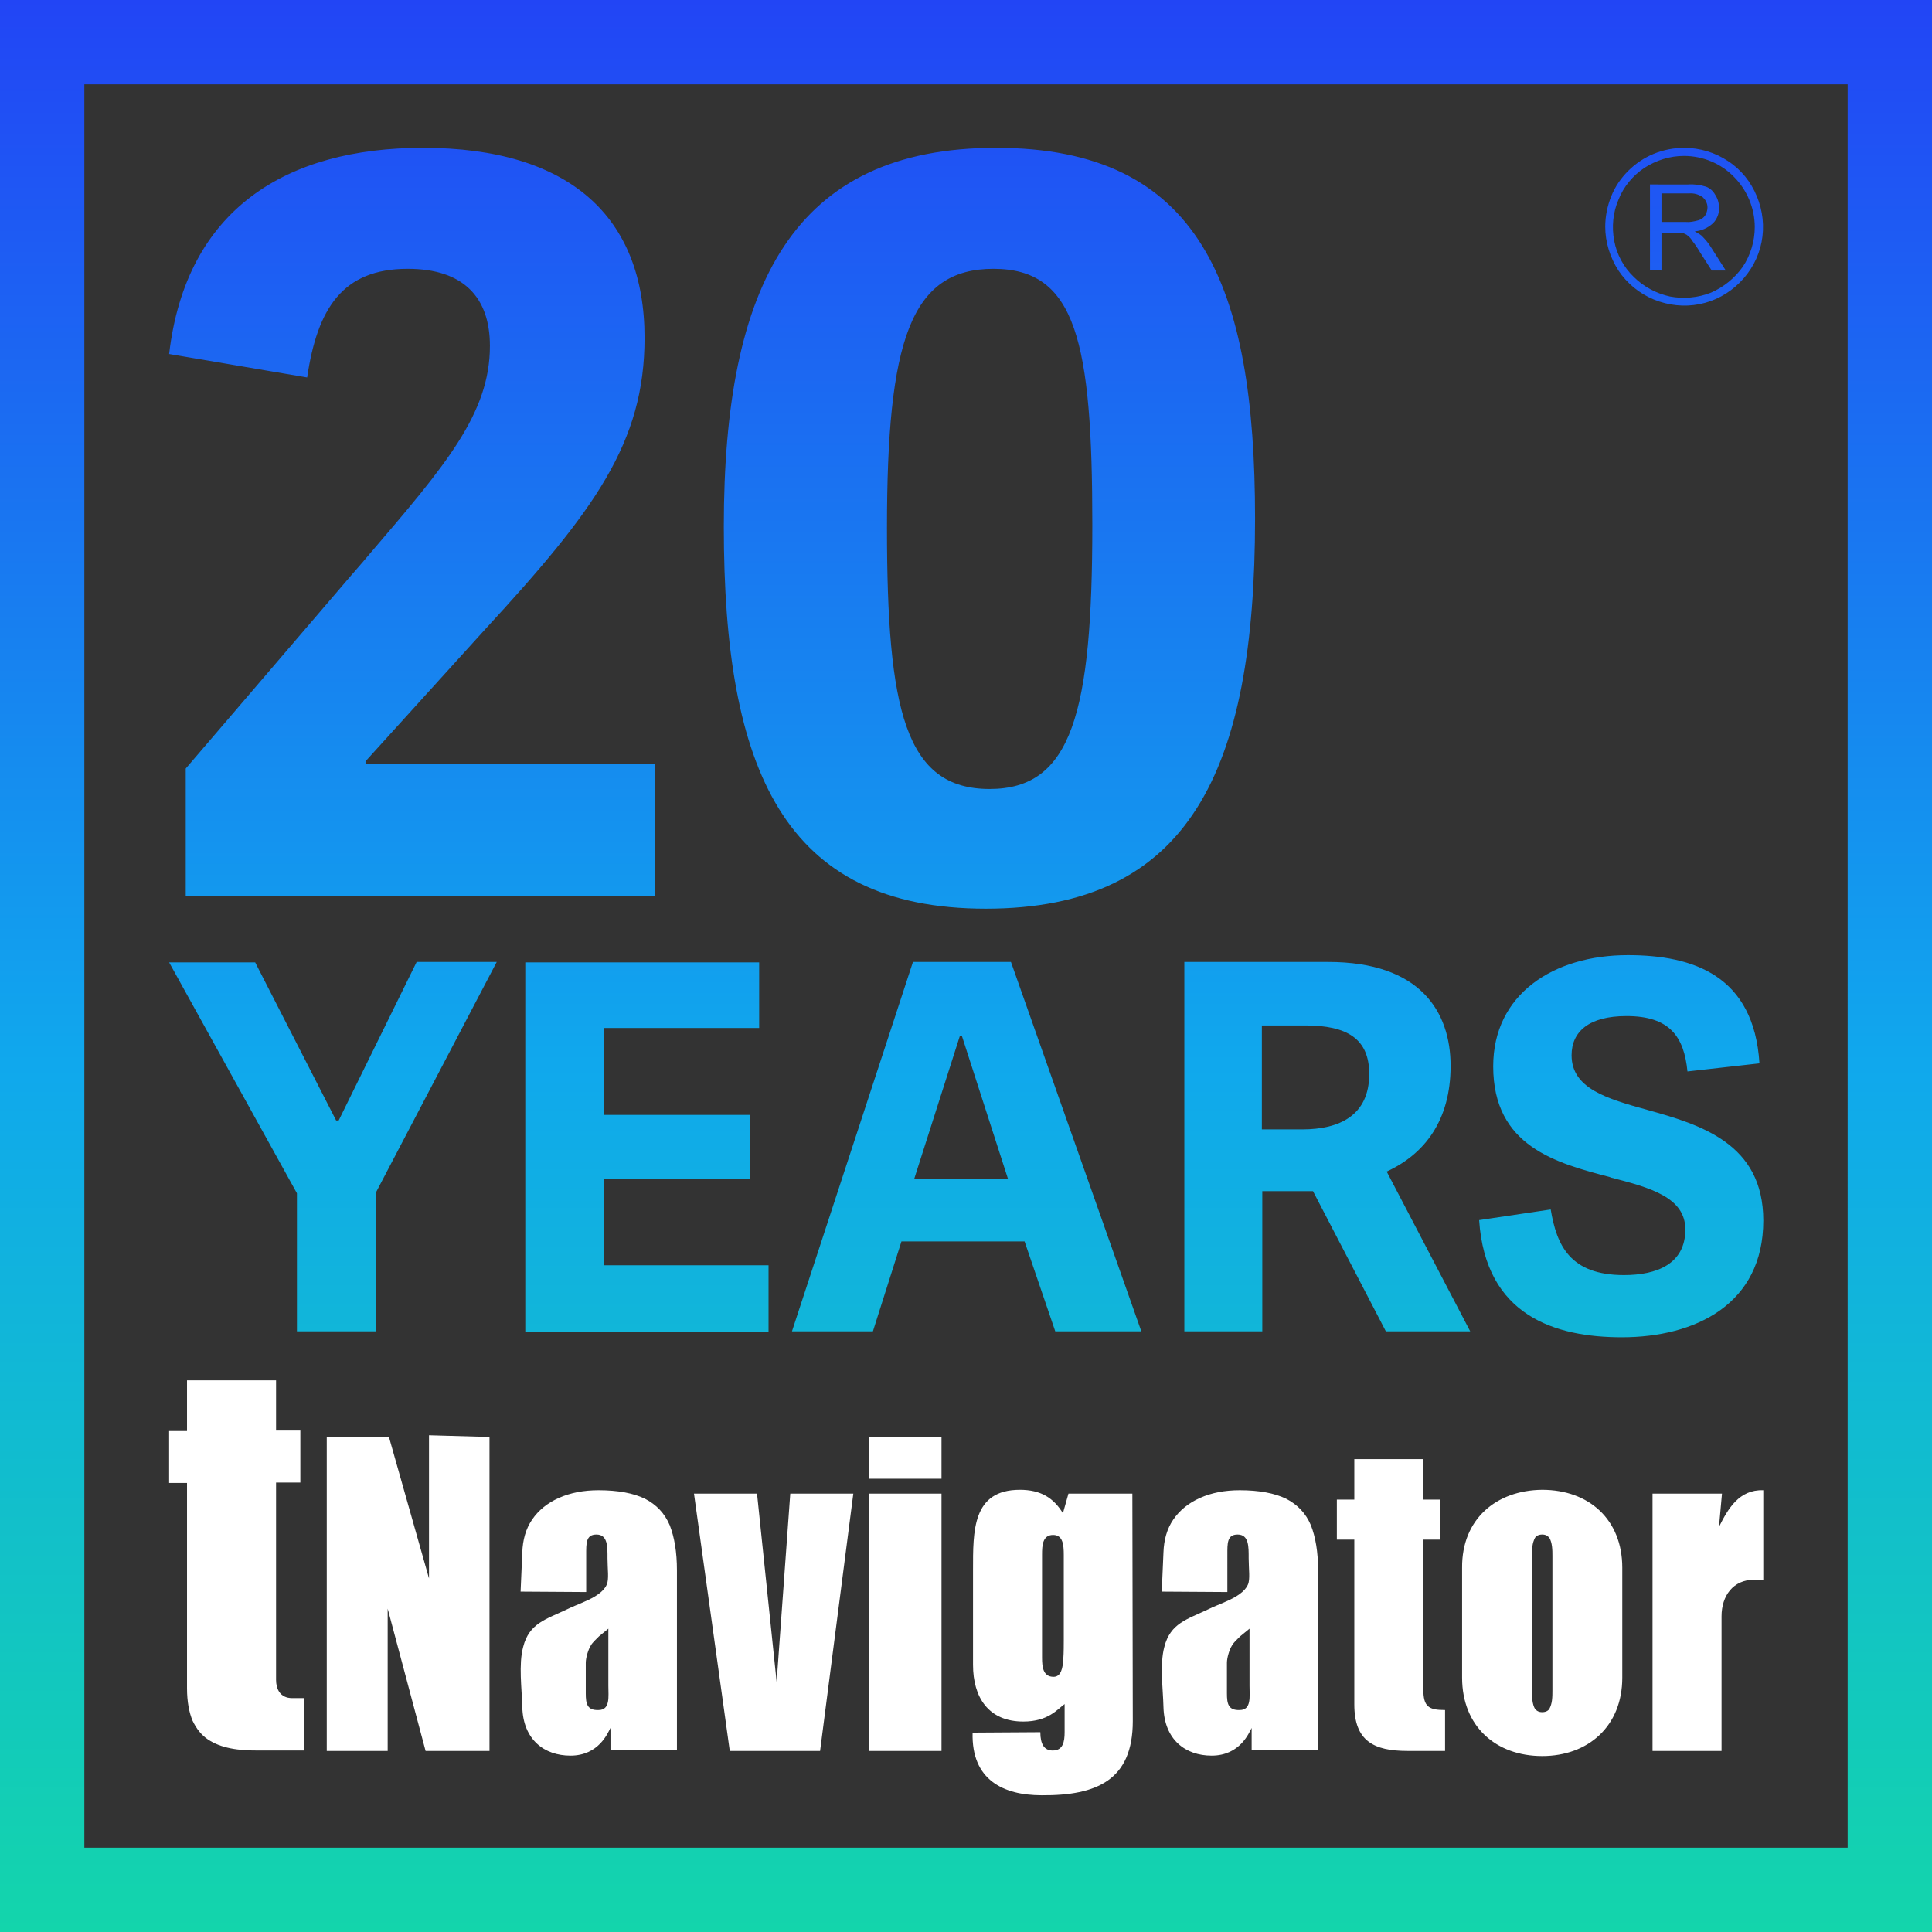
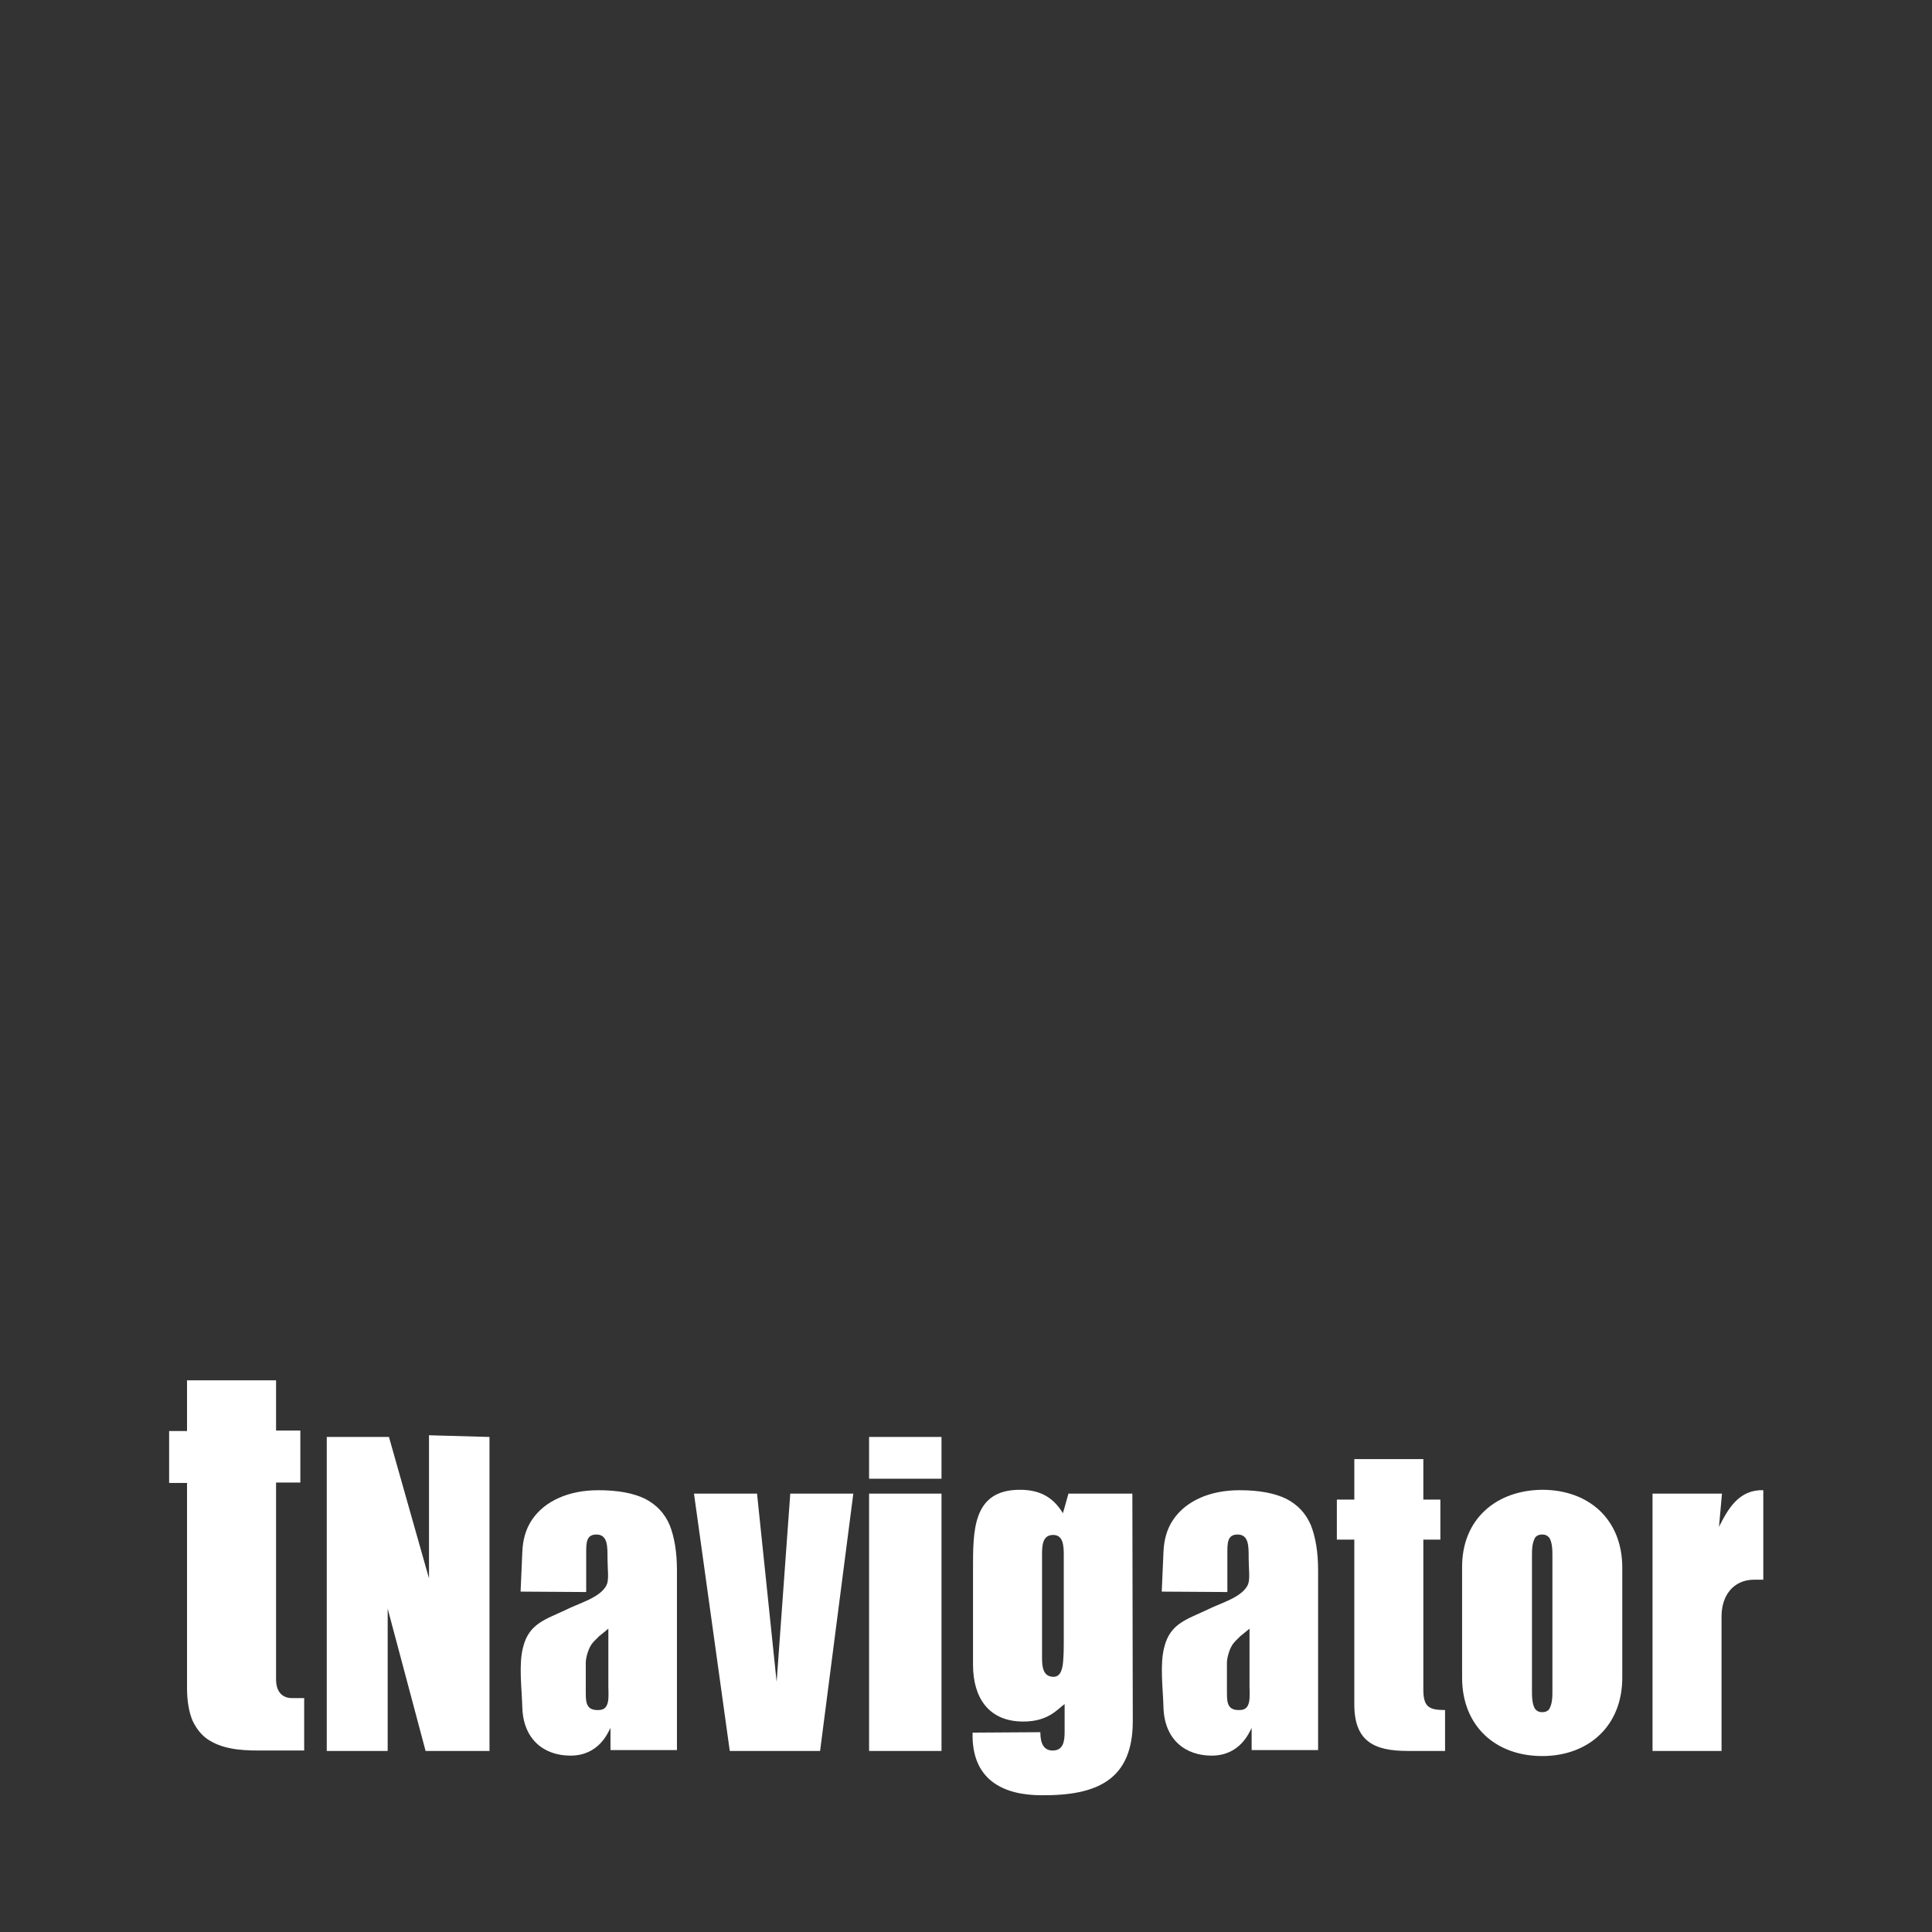
<svg xmlns="http://www.w3.org/2000/svg" version="1.1" id="Слой_1" x="0px" y="0px" viewBox="0 0 453.5 453.5" style="enable-background:new 0 0 453.5 453.5;" xml:space="preserve">
  <rect x="0" y="0" width="453.5" height="453.5" fill="#333333" stroke="none" />
  <style type="text/css"> .st0{fill-rule:evenodd;clip-rule:evenodd;fill:url(#SVGID_1_);} .st1{fill:#FFFFFF;} </style>
  <linearGradient id="SVGID_1_" gradientUnits="userSpaceOnUse" x1="226.772" y1="454.693" x2="226.772" y2="1.15" gradientTransform="matrix(1 0 0 -1 0 454.693)">
    <stop offset="0" style="stop-color:#2245F5" />
    <stop offset="0.55" style="stop-color:#10A8ED" />
    <stop offset="1" style="stop-color:#13D5AB" />
  </linearGradient>
-   <path class="st0" d="M453.5,0H0v453.5h453.5V0z M433.7,19.8H19.8v413.9h413.9V19.8z M381.8,238.5c-8.9,0-12.9,3.7-12.9,9.2 c0,7.8,8.3,10.2,17.7,12.8c12.6,3.5,27.3,7.9,27.3,26c0,19.6-15.9,27.4-33.2,27.4c-15.6,0-32-5-33.5-27.5l16.8-2.5 c1.4,8.4,4.5,15.4,17.2,15.4c7.7,0,14.4-2.6,14.4-10.7c0-7.5-8.1-9.8-17.5-12.2l-0.2-0.1c-12.6-3.3-27.4-7.2-27.4-26 c0-16.9,14.1-26.1,31.6-26.1c15.4,0,29.6,4.8,30.9,25.4l-16.9,1.9C395.3,243.4,392,238.5,381.8,238.5z M88.3,312.5v-32.7l28.3-54 H97.8L79.5,263h-0.6l-19-37.1H39.7l30,54.2v32.4H88.3z M141.7,297v-20.2h34.4v-15.1h-34.4v-20.4h36.5v-15.4h-54.9v86.7h57.1V297 H141.7z M214.3,225.8h23l30.6,86.7h-20.2l-7.2-21.1h-28.9l-6.7,21.1h-19L214.3,225.8z M236.6,276.7l-10.8-33.5h-0.5l-10.7,33.5 H236.6z M345.1,312.5l-19.6-37.5c8.9-4.1,15-12,15-24.8c0-12.8-7.2-24.4-28.7-24.4h-33.8v86.7h18.3v-32.9h11.9l17.1,32.9H345.1z M305.7,265.1h-9.5v-24.4h10.2c9.8,0,15,3.1,15,11.4C321.4,261.9,314.3,265.1,305.7,265.1z M151.3,79.3c0-28.4-17.6-44.6-52-44.6 c-32,0-55.6,14.3-59.6,48.4l32.4,5.5c2.4-16.2,8.3-25.5,23.6-25.5c13.1,0,19.3,6.7,19.3,18.1c0,15.9-10.5,28.1-28.3,48.9 c-1.9,2.3-4,4.6-6.1,7.1l-37,43.2v30h110.2v-31h-68v-0.7l28.1-31C139.6,119.8,151.3,103.9,151.3,79.3z M169.9,123.6 c0,57.2,14.1,89.7,61.5,89.7c47.7,0,63.2-32.2,63.2-91.6c0-54.8-12.9-87-60.8-87C186.3,34.7,169.9,66.7,169.9,123.6z M256.4,123.2 c0,44.1-4.8,62-24.1,62c-19.8,0-24.1-18.4-24.1-61.3c0-43.9,5.5-60.8,25-60.8C252.6,63.1,256.4,80.2,256.4,123.2z M395.3,34.7 c3.7,0,7.3,1.1,10.3,3.1c3.1,2,5.4,4.9,6.8,8.3c1.4,3.4,1.8,7.1,1.1,10.7c-0.7,3.6-2.5,6.9-5.1,9.5c-2.6,2.6-5.9,4.4-9.5,5.1 c-3.6,0.7-7.3,0.3-10.7-1.1c-3.4-1.4-6.3-3.8-8.3-6.8c-2-3.1-3.1-6.7-3.1-10.3c0-2.4,0.5-4.9,1.4-7.1c0.9-2.3,2.3-4.3,4-6 c1.7-1.7,3.8-3.1,6-4C390.4,35.2,392.9,34.7,395.3,34.7z M395.3,36.6c-3.3,0-6.5,1-9.3,2.8c-2.7,1.8-4.9,4.4-6.1,7.5 c-1.3,3-1.6,6.4-1,9.6c0.6,3.2,2.2,6.2,4.6,8.5c2.3,2.3,5.3,3.9,8.5,4.6c3.2,0.6,6.6,0.3,9.6-0.9c3-1.3,5.6-3.4,7.5-6.1 c1.8-2.7,2.8-6,2.8-9.3c0-4.4-1.8-8.7-4.9-11.8C404,38.4,399.7,36.6,395.3,36.6z M387.3,43.2v20.2l2.7,0.1v-8.9h3.2c0.5,0,1,0,1.5,0 c0.4,0.1,0.8,0.3,1.2,0.5c0.5,0.4,1,0.8,1.3,1.4c0.5,0.6,1.2,1.6,1.9,2.8l2.7,4.2h3.3l-3.5-5.5c-0.6-1-1.4-1.9-2.2-2.7 c-0.5-0.4-1.1-0.7-1.6-1c1.6-0.1,3.1-0.8,4.3-1.9c0.5-0.5,0.8-1,1.1-1.7c0.2-0.6,0.4-1.3,0.3-2c0-1.1-0.3-2.1-0.9-3 c-0.5-0.9-1.3-1.6-2.2-1.9c-1.3-0.4-2.7-0.6-4.1-0.5H387.3z M395.7,52.1h-5.7v-6.7h6.4c1.2-0.1,2.3,0.2,3.3,0.9 c0.3,0.3,0.6,0.6,0.8,1.1c0.2,0.4,0.3,0.8,0.3,1.3c0,0.6-0.2,1.3-0.5,1.8c-0.4,0.6-0.9,1-1.6,1.2C397.6,52,396.6,52.2,395.7,52.1z" />
  <g>
    <path class="st1" d="M387.9,350.6V411h16.2v-31.6c0-4.8,2.7-8.6,7.7-8.6h2.1v-21c-5.7-0.2-8.3,4.4-10.4,8.6l0.7-7.8H387.9 L387.9,350.6z M359.6,396.8v-31.5c0-0.7,0-1.5,0.1-2.3c0.1-0.8,0.3-1.4,0.6-2c0.3-0.5,0.9-0.8,1.7-0.8c0.8,0,1.3,0.3,1.7,0.8 c0.3,0.5,0.5,1.2,0.6,2c0.1,0.8,0.1,1.5,0.1,2.3v31.5c0,0.7,0,1.5-0.1,2.3c-0.1,0.8-0.3,1.4-0.6,2c-0.3,0.5-0.9,0.8-1.7,0.8 c-0.8,0-1.3-0.3-1.7-0.8c-0.3-0.5-0.5-1.2-0.6-2C359.6,398.3,359.6,397.5,359.6,396.8L359.6,396.8z M343.2,368v25.8 c0,11.4,7.9,18.4,18.8,18.4c10.8,0,18.8-7,18.8-18.4V368c0-11.4-7.9-18.3-18.8-18.3C351.2,349.8,343.1,356.6,343.2,368L343.2,368z M317.9,361.4v38.7c0,8.6,4.6,10.9,12.5,10.9h8.8v-9.6c-3.9,0-5.1-0.8-5.1-4.9v-35.1h4v-9.4h-4v-9.5h-16.2v9.5h-4.1v9.4H317.9 L317.9,361.4z M293.3,382.3v13.4c0,2.5,0.5,5.7-2.3,5.7c-2.7,0.1-3-1.5-3-3.9v-7.2c0-1.2,0.6-3.1,1.1-3.9c0.4-0.8,1.2-1.5,2-2.3 L293.3,382.3L293.3,382.3z M309.4,411v-42.4c0-4.3-0.6-7.8-1.7-10.6c-1.2-2.8-3.1-4.8-5.8-6.2c-2.7-1.3-6.3-2-10.9-2 c-3.5,0-6.6,0.6-9.3,1.8c-2.7,1.2-4.8,2.9-6.3,5.1c-1.5,2.2-2.2,4.8-2.3,7.7l-0.4,9.2l15.4,0.1V365c0-2.7-0.1-4.8,2.4-4.8 c2.7,0,2.6,2.9,2.6,5.6c0,2.4,0.4,5-0.2,6.2c-0.7,1.6-2.7,2.9-5.3,4c-1.3,0.6-2.7,1.1-4.1,1.8c-4.8,2.3-8.8,3.2-10.2,8.8 c-1.1,4.1-0.3,9.8-0.2,14.1c0.2,7.7,5.2,11.4,11.3,11.4c6.7,0,8.8-5.4,9.4-6.5v5.2H309.4L309.4,411z M244.6,389.1v-24.2 c0-2.1,0.1-4.6,2.6-4.6c2.3,0,2.5,2.3,2.5,4.7v20c0,0.6,0,3.2-0.1,4.2c-0.1,2.5-0.6,4.4-2.3,4.4 C244.8,393.6,244.6,391.2,244.6,389.1L244.6,389.1z M265.9,404l-0.1-53.4l-15,0l-1.3,4.6c-2.2-3.6-5.2-5.5-10.1-5.5 c-11.2,0-11,9.7-11,18.9v22.2c0,7.6,3.6,13.3,11.8,13.3c5.9,0,8-2.9,9.7-4.1v6.6c0,2.3-0.4,4.3-2.8,4.3c-2,0-2.9-1.5-2.9-4.3 l-15.9,0.1c-0.3,11.1,7.2,14.7,16.2,14.7C257.5,421.5,265.9,417.8,265.9,404L265.9,404z M204,337.3v9.8H221v-9.8H204L204,337.3z M204,350.6V411H221v-60.4H204L204,350.6z M162.9,350.6l8.4,60.4h21.2l7.8-60.4h-14.8l-3.2,44.2l-4.6-44.2H162.9L162.9,350.6z M76.7,337.3V411H91v-33.4l8.9,33.4h15v-73.7l-14.2-0.4v33.6l-9.4-33.2H76.7L76.7,337.3z M142.8,382.3v13.4c0,2.5,0.5,5.7-2.3,5.7 c-2.7,0.1-3-1.5-3-3.9v-7.2c0-1.2,0.6-3.1,1.1-3.9c0.4-0.8,1.2-1.5,2-2.3L142.8,382.3L142.8,382.3z M158.9,411v-42.4 c0-4.3-0.6-7.8-1.7-10.6c-1.2-2.8-3.1-4.8-5.8-6.2c-2.7-1.3-6.3-2-10.9-2c-3.5,0-6.6,0.6-9.3,1.8c-2.7,1.2-4.8,2.9-6.3,5.1 c-1.5,2.2-2.2,4.8-2.3,7.7l-0.4,9.2l15.4,0.1V365c0-2.7-0.1-4.8,2.4-4.8c2.7,0,2.6,2.9,2.6,5.6c0,2.4,0.4,5-0.2,6.2 c-0.7,1.6-2.7,2.9-5.3,4c-1.3,0.6-2.7,1.1-4.1,1.8c-4.8,2.3-8.8,3.2-10.2,8.8c-1.1,4.1-0.3,9.8-0.2,14.1 c0.2,7.7,5.2,11.4,11.3,11.4c6.7,0,8.8-5.4,9.4-6.5v5.2H158.9z" />
    <path class="st1" d="M43.9,348.1v48.2c0,3.1,0.5,5.7,1.3,7.6c0.9,1.9,2.1,3.4,3.6,4.4c1.5,1,3.3,1.7,5.4,2.1c2,0.4,4.2,0.5,6.6,0.5 h10.6v-12.3h-2.8c-2.9,0-3.8-2.2-3.8-4.3v-46.3h5.7v-12.2h-5.7V324H43.9v11.9h-4.2v12.2H43.9z" />
  </g>
</svg>